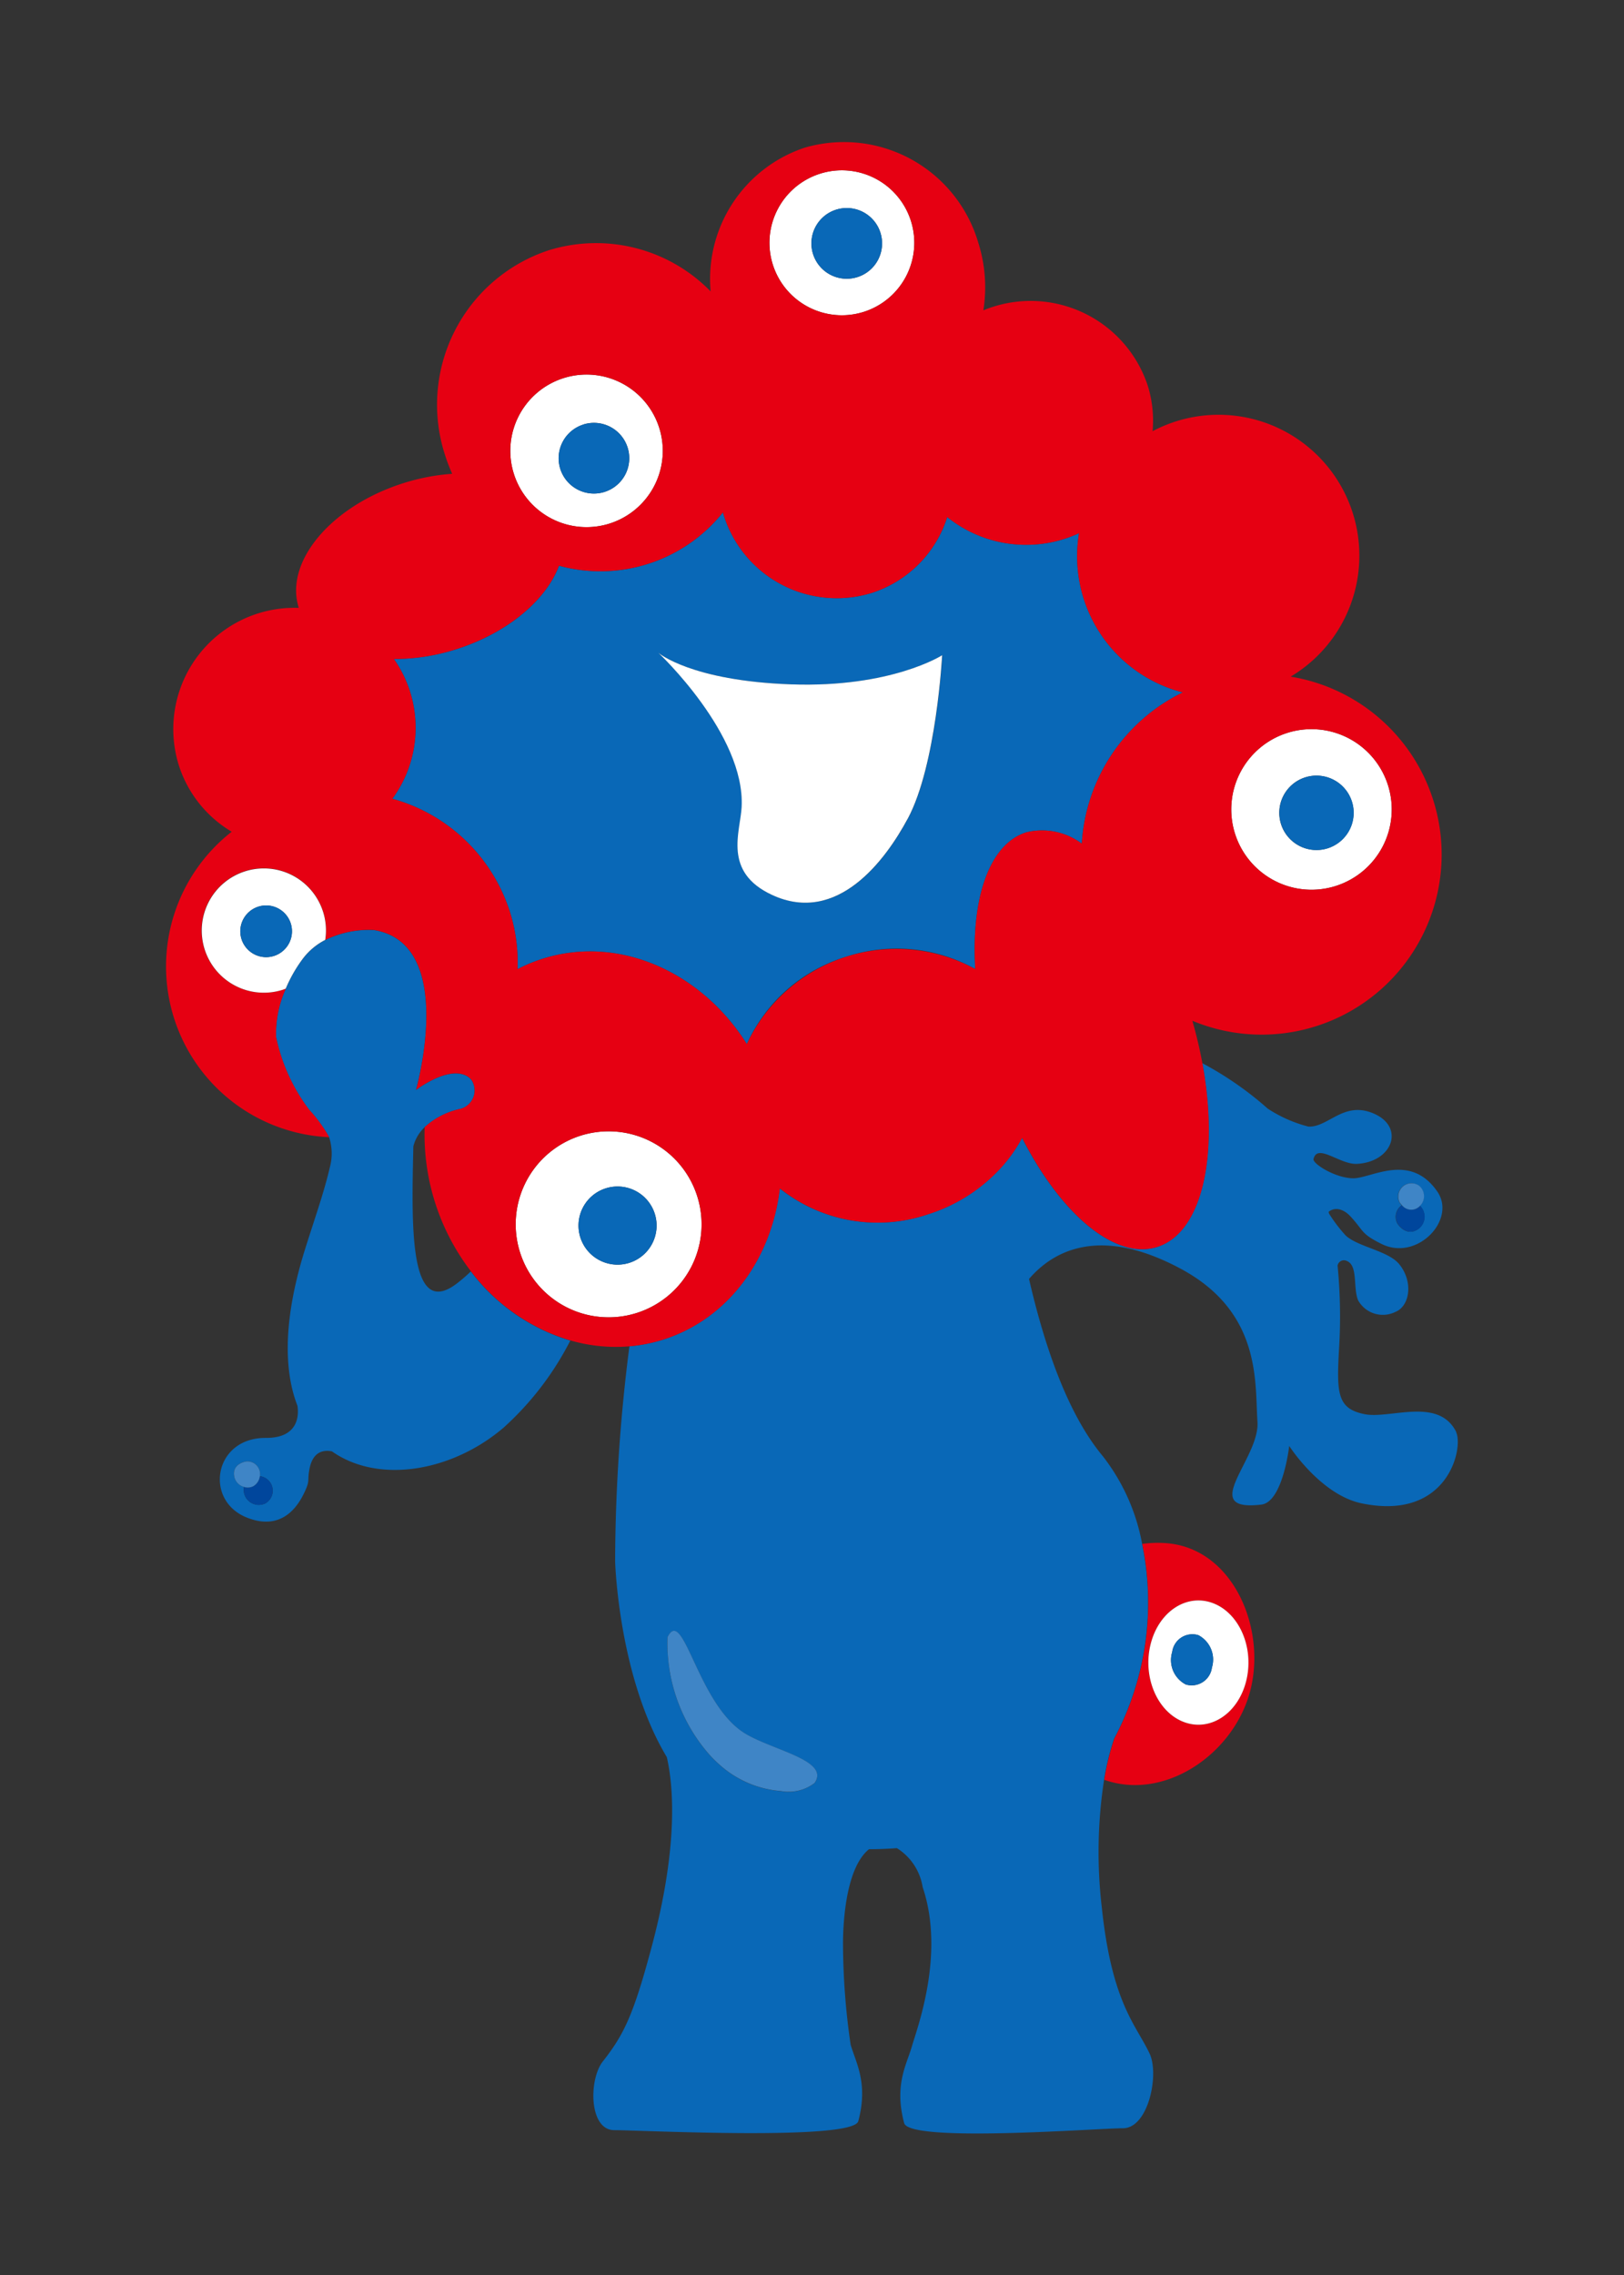
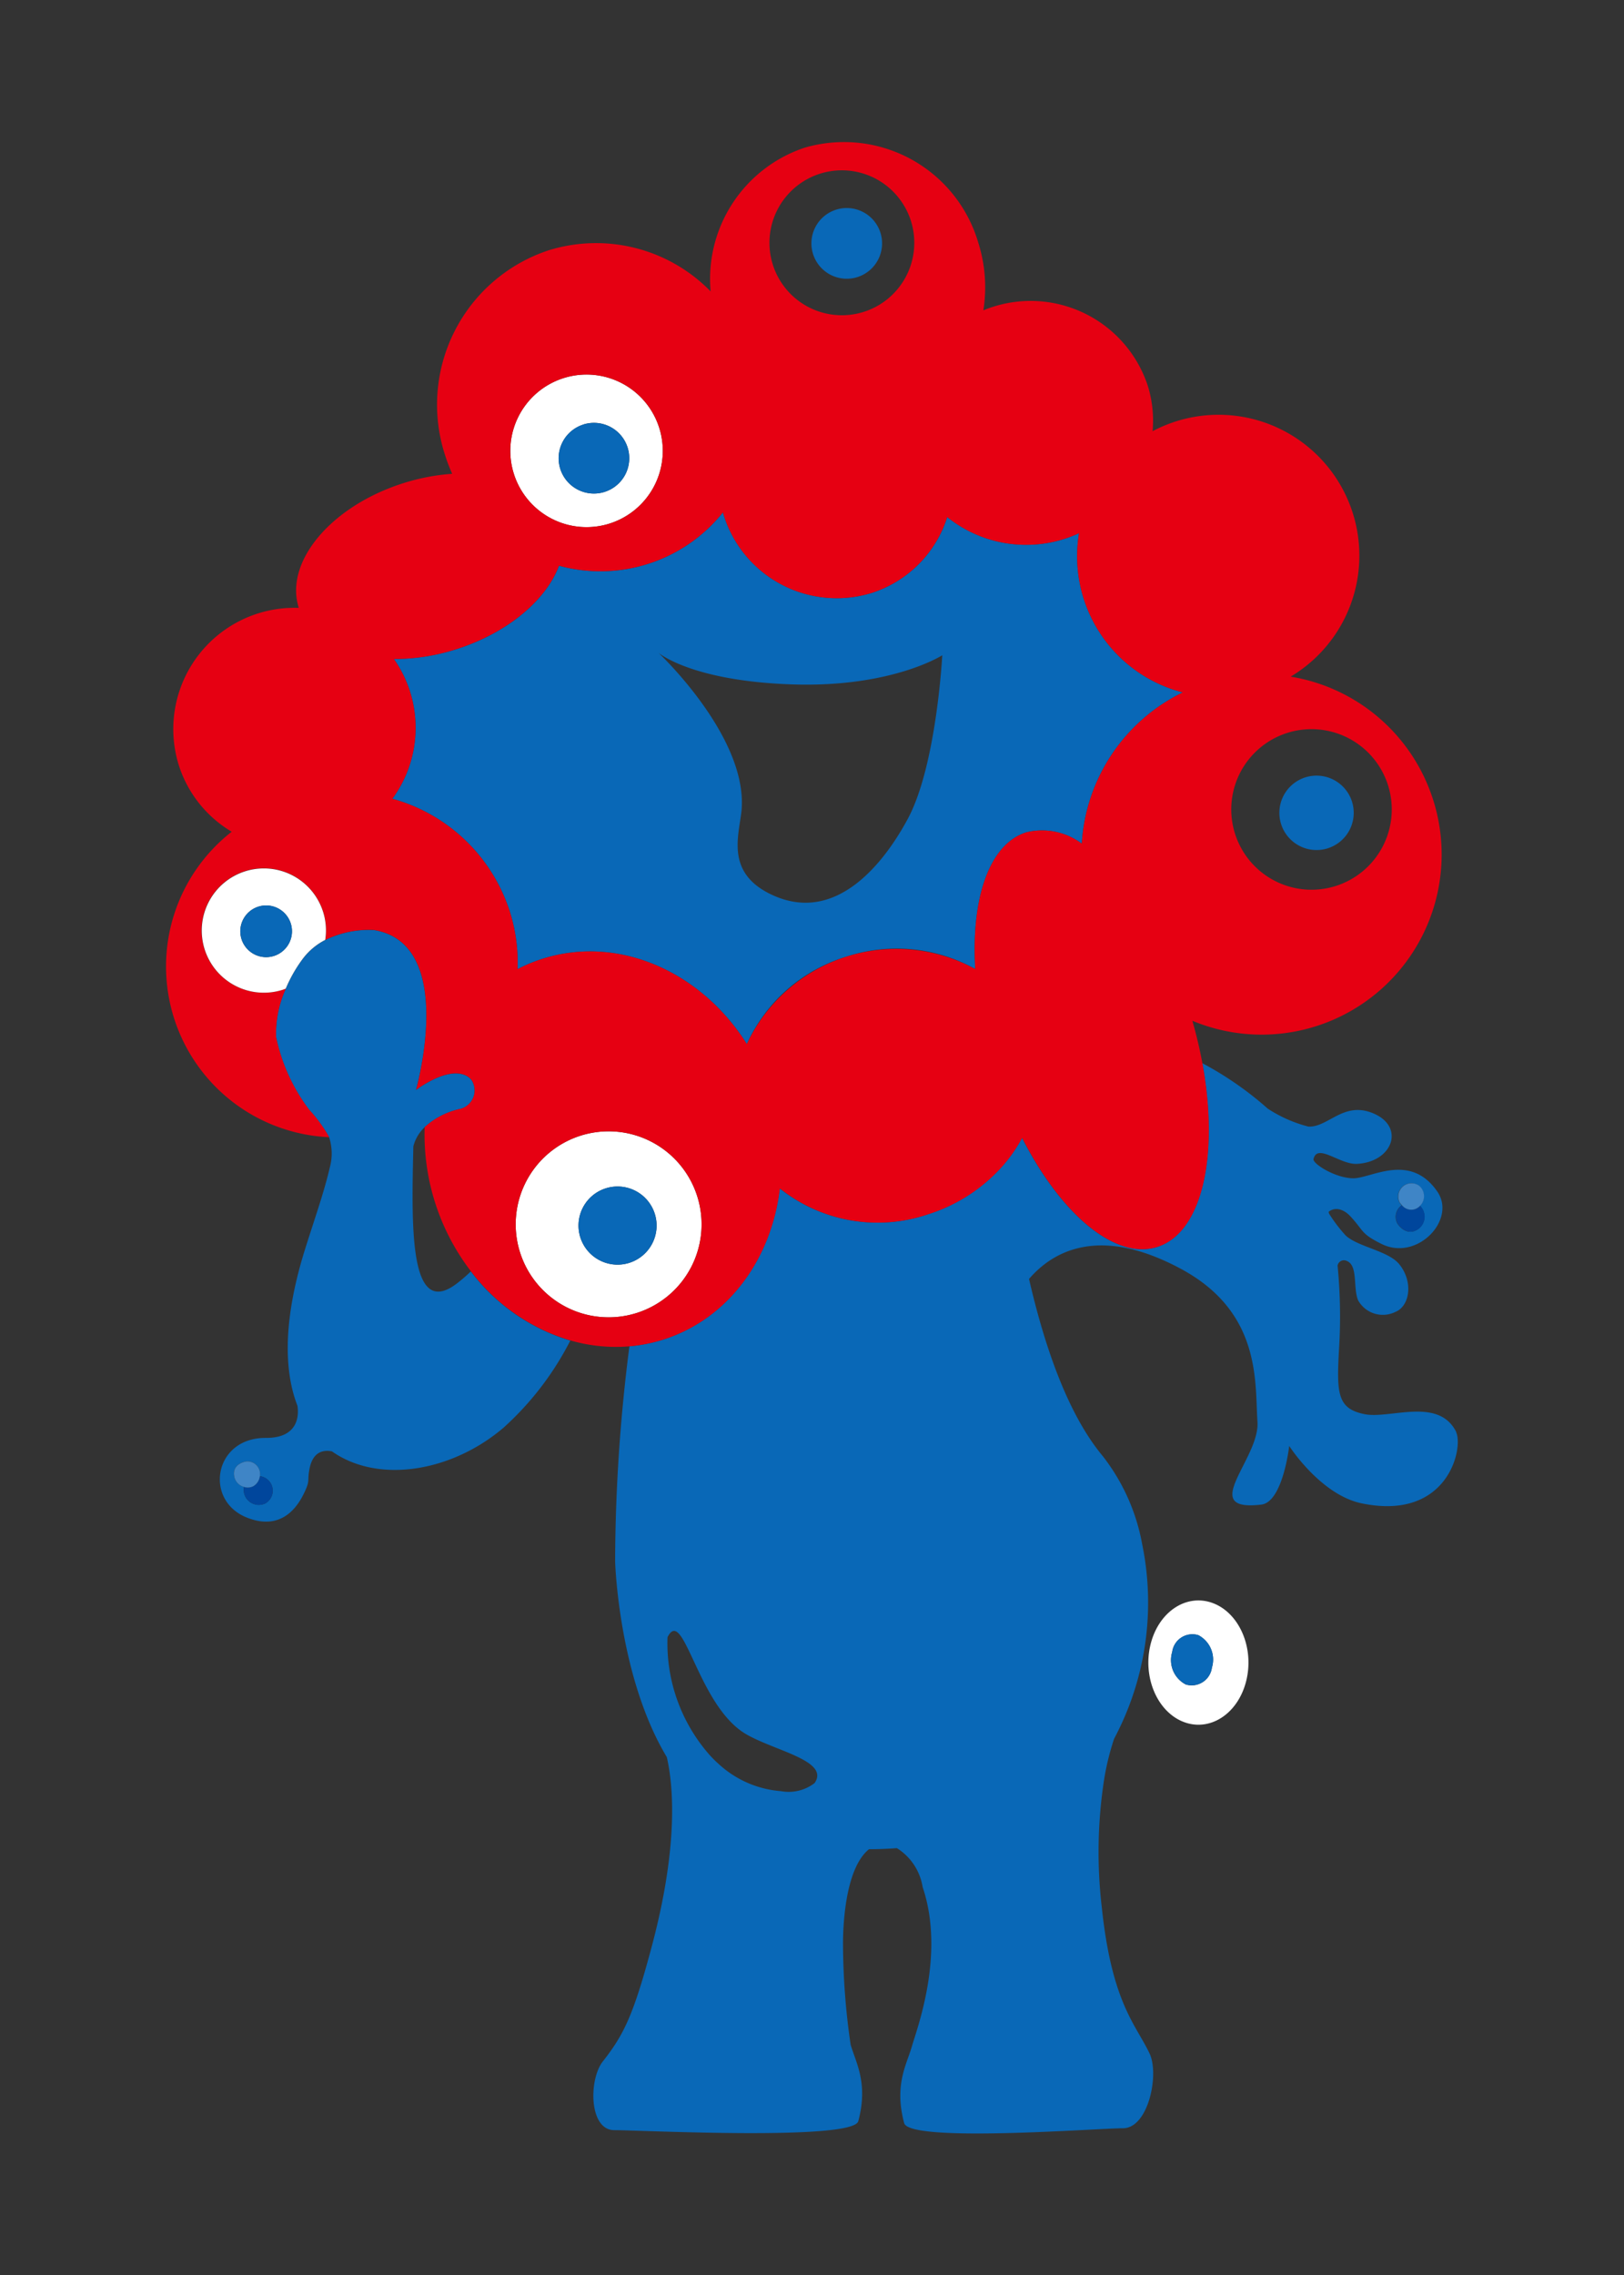
<svg xmlns="http://www.w3.org/2000/svg" id="page_head_image" width="113.58" height="159.011" viewBox="0 0 113.58 159.011">
  <rect x="0" y="0" width="113.58" height="159.011" fill="#333333" stroke="none" />
  <defs>
    <clipPath id="clip-path">
      <rect id="長方形_549" data-name="長方形 549" width="113.58" height="159.011" fill="none" />
    </clipPath>
  </defs>
  <g id="グループ_5538" data-name="グループ 5538" clip-path="url(#clip-path)">
    <path id="パス_931" data-name="パス 931" d="M46.336,145.521a10.638,10.638,0,0,1-1.051.9c-3.271,2.407-3.1-4.061-2.973-9.638a2.8,2.8,0,0,1,.789-1.336,5.373,5.373,0,0,1,2.54-1.288,1.338,1.338,0,0,0,.734-2.019,1.194,1.194,0,0,0-.6-.385c-1.336-.4-3.277,1.089-3.277,1.089s2.914-10.246-2.962-11.181a6.934,6.934,0,0,0-3.385.7,4.568,4.568,0,0,0-1.533,1.269,9.852,9.852,0,0,0-1.229,2.136,7.556,7.556,0,0,0-.681,3.387,12.722,12.722,0,0,0,2.315,5.075,10.206,10.206,0,0,1,1.4,1.922,3.66,3.66,0,0,1,.05,2.09c-.4,1.734-1.048,3.551-1.722,5.691-1.543,4.9-1.513,8.5-.543,10.987.082.536.163,2.256-2.212,2.242-3.638-.022-4.344,4.362-1.336,5.565,2.671,1.068,3.755-1.125,4.112-1.926.3-.674.126-.63.267-1.424.225-1.267.984-1.391,1.579-1.275,3.26,2.3,8.411,1.418,12.007-1.659a21.074,21.074,0,0,0,4.664-6.083,13.629,13.629,0,0,1-6.952-4.83M31.964,161.739a1.061,1.061,0,0,1-1.491-.714,1.079,1.079,0,0,1-.009-.44.933.933,0,0,1-.673-.7c-.2-.958.853-1.082.853-1.082a.88.88,0,0,1,.931,1.034,1.021,1.021,0,0,1,.389,1.9" transform="translate(-13.403 -56.659)" fill="#0968b7" />
    <path id="パス_932" data-name="パス 932" d="M138.039,164.874c-1.239-2.477-4.63-.89-6.411-1.246-1.93-.386-1.961-1.477-1.781-4.63a36.748,36.748,0,0,0-.106-5.753.448.448,0,0,1,.641-.327c.809.314.422,1.894.8,2.763a1.98,1.98,0,0,0,2.6.8c1-.4,1.282-2.091.267-3.339-.757-.931-2.872-1.2-3.74-2a10.517,10.517,0,0,1-1.168-1.535c-.01-.04-.018-.083-.028-.122.4-.326.995-.255,1.53.321.958,1.032.7,1.2,2.2,1.937,2.471,1.2,5.225-1.707,3.873-3.673-1.9-2.757-4.616-.929-5.869-.929s-2.866-1.024-2.79-1.345c.267-1.135,1.852.406,3.049.337,2.576-.146,3.406-2.738.935-3.606-1.949-.685-3.005,1.068-4.341,1a9.477,9.477,0,0,1-2.841-1.252,23.444,23.444,0,0,0-4.585-3.181c1.191,6.441-.008,11.846-3.153,12.842-2.953.934-6.737-2.3-9.449-7.623a10.526,10.526,0,0,1-1.757,2.384,11.677,11.677,0,0,1-4.839,2.963,10.956,10.956,0,0,1-10.352-1.812c-.582,4.925-3.6,9.126-8.164,10.57a10.958,10.958,0,0,1-2.347.467,119.707,119.707,0,0,0-1,15.03s.221,8.037,3.615,13.684c.429,1.854.864,6.019-1.033,13.157-1.294,4.871-1.97,6.238-3.439,8.108-1,1.268-.98,4.808.8,4.808s16.693.759,17.063-.628c.713-2.671-.178-4.1-.534-5.342a49.244,49.244,0,0,1-.534-7.079c0-1.019.1-5.2,1.816-6.587.668,0,1.319-.028,1.952-.075a3.931,3.931,0,0,1,1.8,2.716c1.591,4.708-.4,9.912-.757,11.159s-1.247,2.671-.534,5.342c.369,1.387,13.522.361,15.3.361s2.551-3.748,1.87-5.209c-.935-2-2.63-3.489-3.339-10.151a33.207,33.207,0,0,1,.151-9,18.007,18.007,0,0,1,.7-2.862,20.242,20.242,0,0,0,1.959-13.625,14.079,14.079,0,0,0-2.766-6.15c-2.417-2.906-4.047-7.6-5.142-12.365,1.623-1.889,4.863-3.809,10.634-.7,5.656,3.046,5.155,7.973,5.342,10.685.177,2.582-4.211,6.314.267,5.787,1.513-.178,1.954-4.1,1.954-4.1s2.19,3.421,5.08,4.015c6.055,1.246,7.124-3.918,6.589-4.987m-3.8-15.851a1.3,1.3,0,0,1-.151-.185.924.924,0,0,1,1.345-1.186.952.952,0,0,1,.075,1.41,1.064,1.064,0,0,1-.073,1.588c-.862.662-1.494-.337-1.494-.337a.981.981,0,0,1,.3-1.29M86.453,188.077a8.074,8.074,0,0,1-.607-.6,11.8,11.8,0,0,1-2.968-8.259c1.126-2.25,2.093,4.761,5.467,6.76,1.995,1.181,5.905,1.864,4.817,3.435a2.973,2.973,0,0,1-2.354.564,7.246,7.246,0,0,1-4.355-1.9" transform="translate(-36.192 -64.784)" fill="#0968b7" />
-     <path id="パス_933" data-name="パス 933" d="M145.26,215.551a17.94,17.94,0,0,0-.7,2.862c4.114,1.462,8.767-1.618,10.092-5.806,1.414-4.469-.966-10.4-5.793-10.735a8.144,8.144,0,0,0-1.643.053,20.244,20.244,0,0,1-1.959,13.625m2.55-6.639c.583-2.286,2.549-3.553,4.393-2.83s2.863,3.164,2.28,5.45-2.549,3.554-4.391,2.83-2.864-3.162-2.282-5.45" transform="translate(-67.331 -94.014)" fill="#e60012" />
    <path id="パス_934" data-name="パス 934" d="M152.779,217.87c1.842.723,3.808-.542,4.391-2.83s-.438-4.727-2.28-5.45-3.81.543-4.393,2.83.438,4.726,2.282,5.45M152,212.99a1.424,1.424,0,0,1,1.828-1.176,1.924,1.924,0,0,1,.949,2.267,1.426,1.426,0,0,1-1.829,1.179,1.921,1.921,0,0,1-.948-2.27" transform="translate(-70.019 -97.523)" fill="#fff" />
    <path id="パス_935" data-name="パス 935" d="M154.345,217.3a1.426,1.426,0,0,0,1.829-1.179,1.924,1.924,0,0,0-.95-2.267,1.423,1.423,0,0,0-1.828,1.176,1.921,1.921,0,0,0,.948,2.27" transform="translate(-71.413 -99.565)" fill="#0968b7" />
    <path id="パス_936" data-name="パス 936" d="M83.118,98.084a11.218,11.218,0,0,1,9.014.868c-.3-4.92.971-8.735,3.562-9.555a4.632,4.632,0,0,1,3.888.791,12.6,12.6,0,0,1,7.066-10.574,9.823,9.823,0,0,1-7.258-11.128,9.029,9.029,0,0,1-1,.39,8.817,8.817,0,0,1-8.22-1.517,8.154,8.154,0,0,1-5.294,5.306,8.283,8.283,0,0,1-10.349-5.483c-.017-.052-.025-.1-.041-.155a10.974,10.974,0,0,1-11.47,3.732c-.89,2.392-3.584,4.7-7.192,5.84a14.218,14.218,0,0,1-4.354.679,8.373,8.373,0,0,1-.107,9.769,11.96,11.96,0,0,1,8.215,7.891,11.779,11.779,0,0,1,.542,4.02,10.985,10.985,0,0,1,1.758-.729c5.327-1.685,11.1.913,14.277,5.966a11.174,11.174,0,0,1,6.963-6.111M75.8,87.631c.267-5.075-5.823-10.784-5.823-10.784s2.277,1.959,9.286,2.206,10.56-2.035,10.56-2.035-.4,7.675-2.4,11.415c-1.547,2.886-4.912,7.452-9.483,5.342-3.473-1.6-2.229-4.4-2.137-6.144" transform="translate(-23.923 -31.218)" fill="#0968b7" />
-     <path id="パス_937" data-name="パス 937" d="M161.443,102.7a5.612,5.612,0,1,0,3.657-7.043,5.611,5.611,0,0,0-3.657,7.043m4.917-3.937a2.6,2.6,0,1,1-1.7,3.264,2.6,2.6,0,0,1,1.7-3.264" transform="translate(-75.07 -44.431)" fill="#fff" />
    <path id="パス_938" data-name="パス 938" d="M167.6,104.859a2.6,2.6,0,1,0,1.7-3.264,2.6,2.6,0,0,0-1.7,3.264" transform="translate(-78.002 -47.262)" fill="#0968b7" />
    <path id="パス_939" data-name="パス 939" d="M80.213,152.559a6.5,6.5,0,1,0-4.233,8.153,6.495,6.495,0,0,0,4.233-8.153m-4.75,4.648a2.731,2.731,0,1,1,1.779-3.428,2.732,2.732,0,0,1-1.779,3.428" transform="translate(-31.448 -68.941)" fill="#fff" />
    <path id="パス_940" data-name="パス 940" d="M77.639,155.358a2.731,2.731,0,1,0,3.427,1.779,2.73,2.73,0,0,0-3.427-1.779" transform="translate(-35.272 -72.299)" fill="#0968b7" />
    <path id="パス_941" data-name="パス 941" d="M73.744,59.419a5.332,5.332,0,1,0-6.692-3.475,5.33,5.33,0,0,0,6.692,3.475m-1.836-6.925A2.47,2.47,0,1,1,70.3,55.6a2.468,2.468,0,0,1,1.611-3.1" transform="translate(-31.114 -22.823)" fill="#fff" />
    <path id="パス_942" data-name="パス 942" d="M76.344,60.149a2.47,2.47,0,1,0-3.1-1.61,2.471,2.471,0,0,0,3.1,1.61" transform="translate(-34.059 -25.766)" fill="#0968b7" />
-     <path id="パス_943" data-name="パス 943" d="M107.32,32.177a5.065,5.065,0,1,0-6.356-3.3,5.065,5.065,0,0,0,6.356,3.3m-1.933-7.142a2.471,2.471,0,1,1-1.61,3.1,2.471,2.471,0,0,1,1.61-3.1" transform="translate(-46.913 -10.378)" fill="#fff" />
    <path id="パス_944" data-name="パス 944" d="M109.435,32.044a2.471,2.471,0,1,0-3.1-1.611,2.471,2.471,0,0,0,3.1,1.611" transform="translate(-49.471 -12.676)" fill="#0968b7" />
    <path id="パス_945" data-name="パス 945" d="M110.361,64.544a12.586,12.586,0,0,0-9.97-8.628,9.846,9.846,0,0,0-9.658-17.154,8.208,8.208,0,0,0-.348-3.218A8.627,8.627,0,0,0,79.472,30.1c-.2.063-.384.139-.574.213a10.282,10.282,0,0,0-.355-4.73,9.793,9.793,0,0,0-12.149-6.636,9.666,9.666,0,0,0-6.569,10.043,11.2,11.2,0,0,0-11.333-2.872A11.363,11.363,0,0,0,41.26,40.462a11.8,11.8,0,0,0,.49,1.277,14.625,14.625,0,0,0-3.4.649c-5.065,1.6-8.348,5.5-7.333,8.709,0,0,0,.009.006.013a8.478,8.478,0,0,0-8.4,10.98,8.351,8.351,0,0,0,3.706,4.666,11.948,11.948,0,0,0,6.82,21.352,10.164,10.164,0,0,0-1.4-1.922,12.73,12.73,0,0,1-2.315-5.075,7.557,7.557,0,0,1,.681-3.387c-.073.027-.144.057-.22.081a4.353,4.353,0,1,1,2.981-3.486,6.936,6.936,0,0,1,3.384-.7c5.877.935,2.962,11.182,2.962,11.182s1.941-1.489,3.277-1.089a1.191,1.191,0,0,1,.6.385,1.338,1.338,0,0,1-.734,2.019,5.374,5.374,0,0,0-2.54,1.288,15.7,15.7,0,0,0,3.235,10.077,13.629,13.629,0,0,0,6.952,4.83,11.4,11.4,0,0,0,4.146.411,11,11,0,0,0,2.347-.467c4.563-1.445,7.582-5.646,8.164-10.57A10.954,10.954,0,0,0,75.018,93.5a11.663,11.663,0,0,0,4.839-2.962,10.514,10.514,0,0,0,1.757-2.384c2.711,5.325,6.5,8.556,9.449,7.623,3.145-.995,4.344-6.4,3.153-12.842-.179-.97-.412-1.962-.7-2.966a12.59,12.59,0,0,0,16.847-15.422M67.474,20.763a5.065,5.065,0,1,1-3.3,6.356,5.066,5.066,0,0,1,3.3-6.356M49.538,35.05a5.332,5.332,0,1,1-3.475,6.692,5.332,5.332,0,0,1,3.475-6.692m5.118,65.342a6.5,6.5,0,1,1,4.233-8.153,6.5,6.5,0,0,1-4.233,8.153M81.895,66.8c-2.591.821-3.861,4.635-3.562,9.556A11.539,11.539,0,0,0,62.356,81.6c-3.181-5.053-8.95-7.651-14.277-5.966a10.97,10.97,0,0,0-1.759.729,11.764,11.764,0,0,0-.541-4.02,11.96,11.96,0,0,0-8.215-7.891,8.373,8.373,0,0,0,.107-9.769A14.2,14.2,0,0,0,42.025,54c3.608-1.141,6.3-3.449,7.192-5.84A10.974,10.974,0,0,0,60.686,44.43c.015.052.025.1.041.155a8.282,8.282,0,0,0,10.349,5.483,8.151,8.151,0,0,0,5.294-5.307,8.815,8.815,0,0,0,8.22,1.517,9.026,9.026,0,0,0,1-.389A9.823,9.823,0,0,0,92.85,57.017a12.6,12.6,0,0,0-7.066,10.574,4.635,4.635,0,0,0-3.889-.791m21.644,3.75a5.612,5.612,0,1,1,3.66-7.045,5.611,5.611,0,0,1-3.66,7.045" transform="translate(-10.124 -8.622)" fill="#e60012" />
    <path id="パス_946" data-name="パス 946" d="M34.9,116.651a4.343,4.343,0,1,0-2.831,5.45c.075-.024.146-.054.219-.082a9.852,9.852,0,0,1,1.229-2.136,4.568,4.568,0,0,1,1.533-1.269,4.316,4.316,0,0,0-.149-1.963m-3.439,3.084a1.807,1.807,0,1,1,1.178-2.269,1.81,1.81,0,0,1-1.178,2.269" transform="translate(-12.305 -52.918)" fill="#fff" />
    <path id="パス_947" data-name="パス 947" d="M32.723,118.543a1.807,1.807,0,1,0,2.267,1.177,1.808,1.808,0,0,0-2.267-1.177" transform="translate(-14.652 -55.173)" fill="#0968b7" />
    <path id="パス_948" data-name="パス 948" d="M184.366,159.307a1.065,1.065,0,0,0,.073-1.588.841.841,0,0,1-.075.076.831.831,0,0,1-1.193-.115.981.981,0,0,0-.3,1.29s.633,1,1.494.337" transform="translate(-85.119 -73.44)" fill="#00469c" />
    <path id="パス_949" data-name="パス 949" d="M184.5,156.468a.843.843,0,0,0,.075-.076.951.951,0,0,0-.075-1.41.924.924,0,0,0-1.345,1.185,1.334,1.334,0,0,0,.152.185.831.831,0,0,0,1.193.115" transform="translate(-85.257 -72.113)" fill="#3f85c6" />
    <path id="パス_950" data-name="パス 950" d="M33.031,193.134a.952.952,0,0,1-.443.692.865.865,0,0,1-.667.054,1.079,1.079,0,0,0,.009.44,1.061,1.061,0,0,0,1.491.714,1.021,1.021,0,0,0-.389-1.9" transform="translate(-14.859 -89.953)" fill="#00469c" />
    <path id="パス_951" data-name="パス 951" d="M31.995,192.925a.95.95,0,0,0,.443-.692.88.88,0,0,0-.931-1.034s-1.057.124-.853,1.082a.934.934,0,0,0,.673.7.862.862,0,0,0,.667-.054" transform="translate(-14.265 -89.052)" fill="#3f85c6" />
-     <path id="パス_952" data-name="パス 952" d="M103.636,96.993c2-3.74,2.4-11.415,2.4-11.415s-3.549,2.281-10.559,2.035-9.287-2.206-9.287-2.206,6.09,5.708,5.823,10.784c-.091,1.739-1.336,4.541,2.137,6.144,4.572,2.11,7.936-2.456,9.483-5.342" transform="translate(-40.145 -39.779)" fill="#fff" />
-     <path id="パス_953" data-name="パス 953" d="M97.657,224c1.088-1.571-2.822-2.255-4.817-3.436-3.374-2-4.341-9.01-5.467-6.76a11.8,11.8,0,0,0,2.968,8.259,8.176,8.176,0,0,0,.607.6,7.256,7.256,0,0,0,4.355,1.9A2.973,2.973,0,0,0,97.657,224" transform="translate(-40.687 -99.377)" fill="#3f85c6" />
  </g>
</svg>